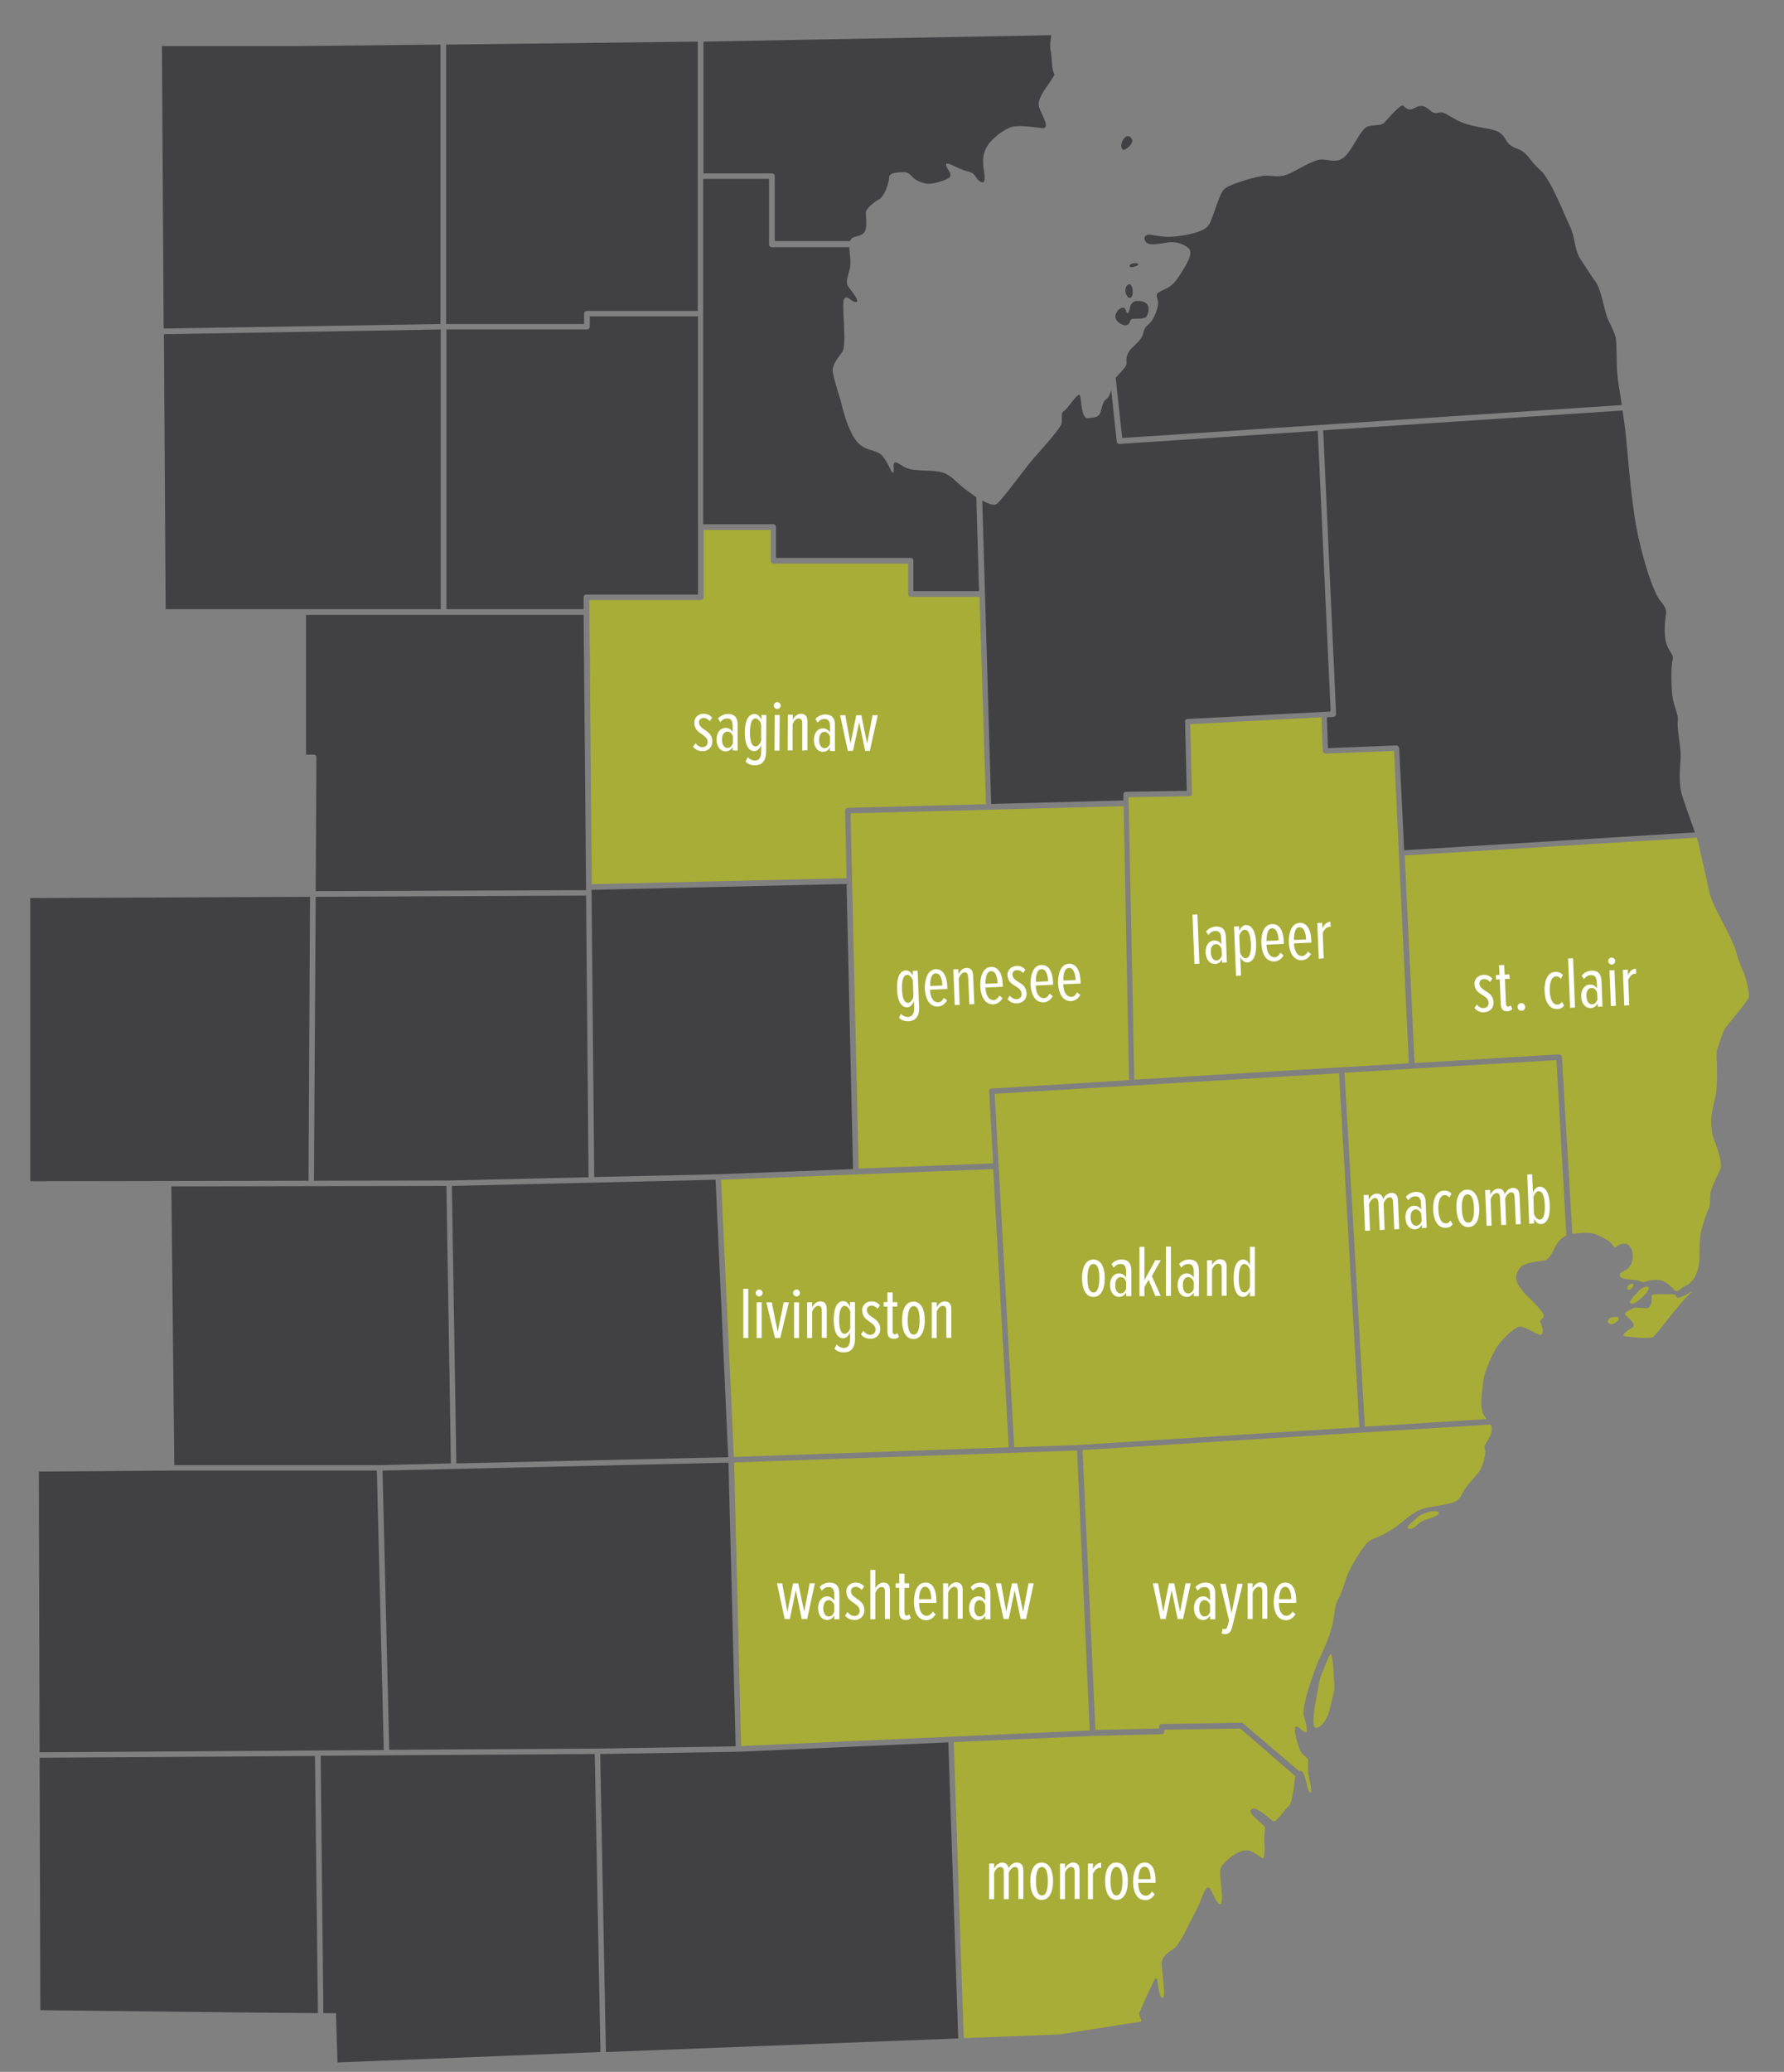
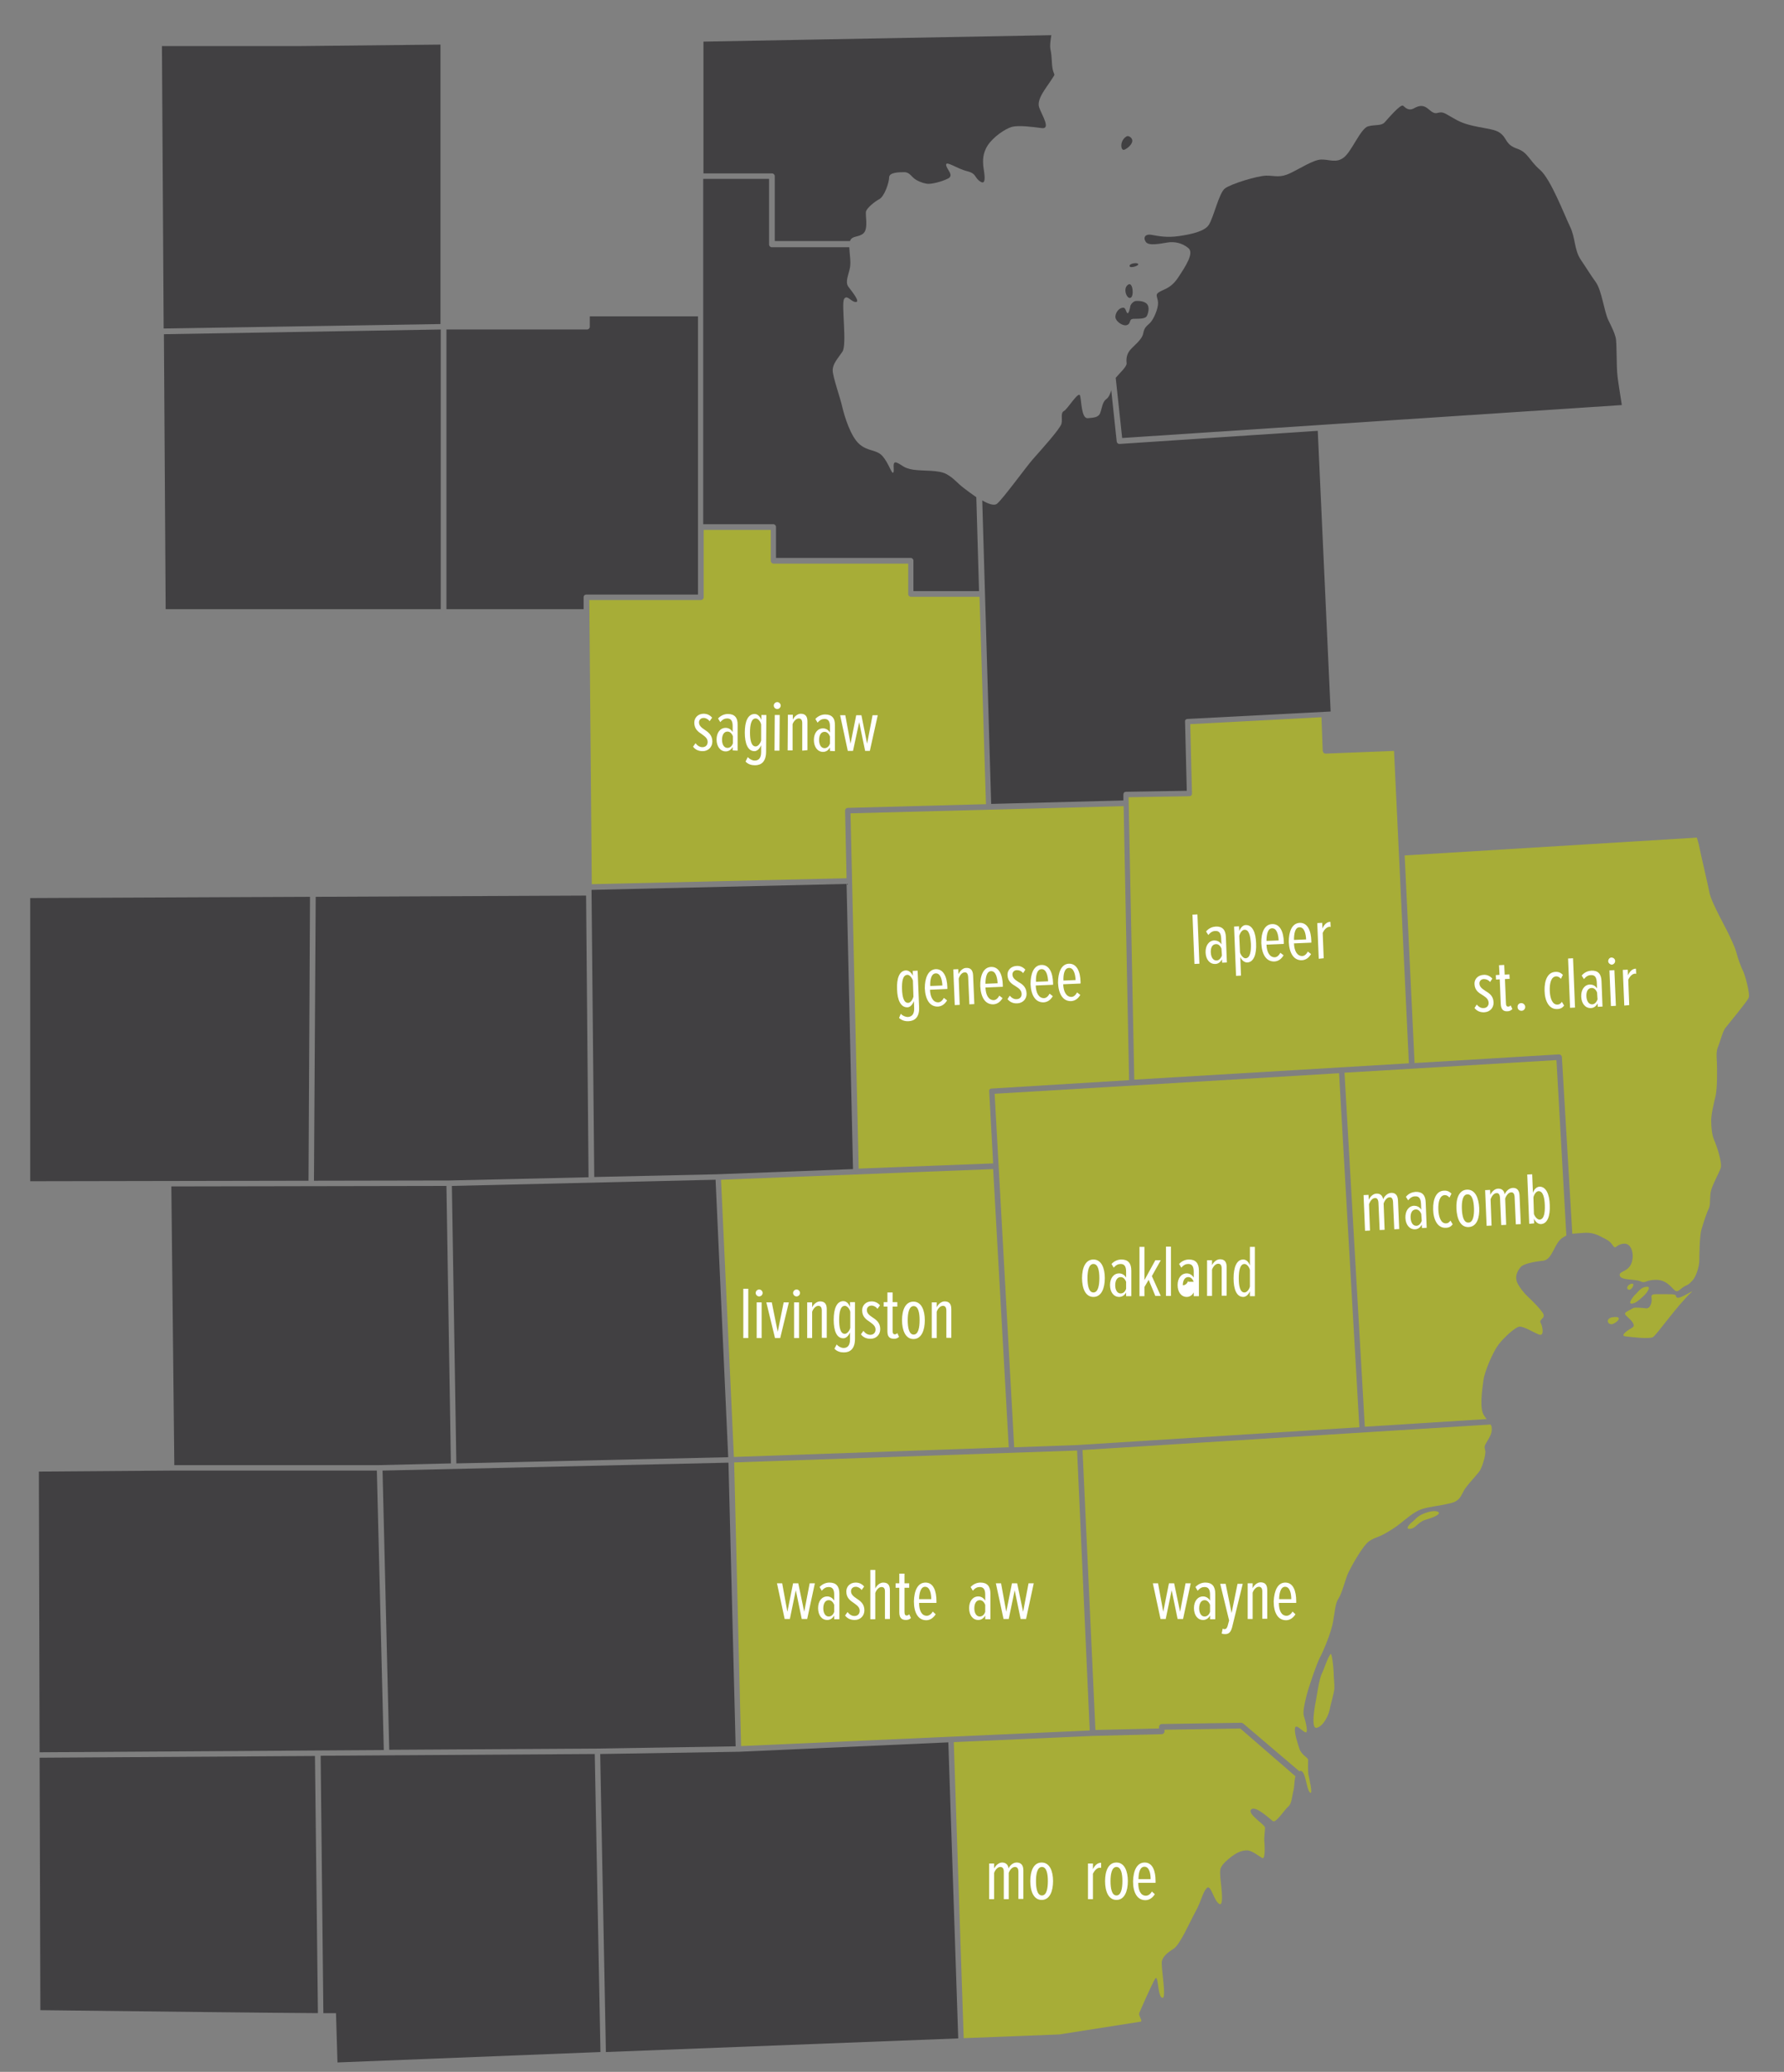
<svg xmlns="http://www.w3.org/2000/svg" version="1.0" id="Layer_1" x="0px" y="0px" viewBox="0 0 720.5 836.3" style="enable-background:new 0 0 720.5 836.3;" xml:space="preserve">
  <rect x="0" y="0" width="720.5" height="836.3" fill="#808080" stroke="none" />
  <style type="text/css">
	.st0{fill:#A7AD37;}
	.st1{fill:#414042;}
	.st2{enable-background:new    ;}
	.st3{fill:#FFFFFF;}
</style>
  <path class="st0" d="M400.4,439.4L456,436l-2.2-110.6l-110.3,2.9l3.3,143.4l54.3-2.1l-1.6-29.1C399.4,439.9,399.8,439.4,400.4,439.4  z" />
  <polygon class="st1" points="294.1,588.2 289,476.2 182.5,478.7 184.3,590.7 " />
  <polygon class="st0" points="407.4,584.2 401.1,471.9 291.2,476.2 296.4,588.1 " />
  <polygon class="st1" points="236.7,361.5 127.5,362 126.8,476.6 181.4,476.5 237.7,475.2 " />
  <polygon class="st1" points="153,591.4 182.1,590.7 180.3,478.7 69.2,478.9 70.4,591.4 " />
  <polygon class="st1" points="125.2,362 12.2,362.5 12.2,476.8 124.6,476.6 " />
  <polygon class="st1" points="241.5,705.8 297.1,704.9 294.2,590.4 154.5,593.6 157.2,706.3 " />
  <polygon class="st1" points="152.2,593.6 69.3,593.6 15.7,594 16,707.3 155,706.4 " />
  <path class="st1" d="M127.2,708.8L16,709.5l0.3,101.9c50.5,0.6,95,1.1,112.1,1.2L127.2,708.8z" />
  <path class="st1" d="M387,822.8l-4-119.5l-84.6,3.8v0c0,0-0.1,0-0.2,0l-55.8,0.9l2.3,120.3L387,822.8z" />
  <g>
    <path class="st1" d="M459.7,106.7c0-0.8-2.9-0.5-3.4,0.3C455.5,108.6,459.7,107.5,459.7,106.7z" />
    <path class="st1" d="M455.8,114.8c-2.6,1.4-0.7,6.1,0.8,5.4C458.1,119.6,457.5,113.9,455.8,114.8z" />
    <path class="st1" d="M450.7,128.8c0.7,1.5,3.3,3.1,4.7,2.3c1.4-0.7,0.5-2.3,2.3-2.4s4.8,0.2,5.5-1.2c0.7-1.5,1.3-4.2-0.6-5.3   c-1.2-0.7-2.8-0.8-3.9-0.7c-1,0.1-2.1,1.4-2.2,2.1c-0.1,0.7-0.7,3.5-1.3,2.7s-0.6-2.2-1.7-2.1C451.3,124.4,449.9,127.4,450.7,128.8   z" />
    <path class="st1" d="M494.8,76c-2.5,1.7-4.7,12.1-6.7,14.9c-1.7,2.5-7.1,3.7-12,4.4c-4.9,0.7-8.2,0-11-0.5s-3.5,1.3-2.3,2.9   c1.2,1.6,5.5,0.7,8.6,0.2s6,0.2,8.5,2.2c2.5,2-1.1,7.4-4,11.8c-2.9,4.4-5.5,4.7-7.6,5.9c-2.1,1.2-0.7,2-0.6,4.4   c0.1,2.4-1.8,6.7-3.2,8.1c-1.4,1.4-2.3,1.7-2.8,4.3c-0.5,2.6-3.9,5-5.3,6.7c-1.4,1.7-1.6,3.6-1.4,5.3c0.2,1.3-2.8,4-4.4,5.9   l2.6,24.3L655,163.5c-0.7-4.6-1.4-8.8-1.7-11.3c-0.6-4.6-0.2-13.8-0.8-16s-1.2-3.4-3-7.1c-1.7-3.7-2.6-11.8-5-15.2   c-2.4-3.3-3.3-5-6.1-9.1c-2.7-4.1-2.1-8.8-4.3-13.3c-2.2-4.5-7.8-19.3-12.2-23c-4.3-3.7-4.8-7-9.2-8.5s-4.1-3.8-6.1-5.7   c-2-1.9-4.1-2-9.7-3.1s-7.6-2.1-10.8-4c-3.2-1.9-3.6-2.1-5.6-1.6c-2,0.5-3.2-1.6-4.8-2.4c-1.6-0.8-3-0.4-4.8,0.6   c-1.9,1-3.2-0.2-4.2-1.1s-6.1,5.2-7.5,6.7c-1.4,1.5-3.7,0.8-6.7,1.6c-3,0.9-6.6,10.1-9.7,12.5c-3.1,2.5-6,0.8-9.2,0.9   c-3.2,0.1-8.3,3.5-12.5,5.5c-4.2,2-6,1-9.7,1C507.6,71,497.3,74.2,494.8,76z" />
  </g>
  <path class="st0" d="M563,303.1l-27.6,1.1c-0.3,0-0.6-0.1-0.8-0.3c-0.2-0.2-0.3-0.5-0.4-0.8l-0.5-13.6l-53,2.8l0.7,28  c0,0.3-0.1,0.6-0.3,0.8c-0.2,0.2-0.5,0.3-0.8,0.3l-24.5,0.4l2.3,114l110.9-6.6L563,303.1z" />
  <polygon class="st0" points="435,585.5 435,585.5 296.5,590.3 299.3,704.8 440.1,698.5 " />
  <polygon class="st0" points="540.8,433.2 401.7,441.5 409.6,584.2 434.9,583.3 549,576.1 " />
-   <path class="st1" d="M656.5,174.6c-0.3-2.8-0.8-5.9-1.2-8.9l-120.9,8l5.2,114.5c0,0.6-0.4,1.1-1.1,1.2l-2.6,0.1l0.4,12.5l27.6-1.1  c0.6,0,1.1,0.5,1.2,1.1l2,41.2l117.4-7.2c-1.8-5.4-4.7-12.9-5.5-16.3c-1.1-4.7-0.4-10.4-0.2-14.2c0.1-3.7-1.7-12.4-1.2-14.5  s-1.7-6-2.2-10.2c-0.5-4.2-0.5-10.8-0.1-13.3c0.4-2.5,0.8-2.1-1.4-5.6c-2.1-3.5-1.7-9.9-1.1-13.5c0.6-3.6-1.7-4.5-3.5-7.8  c-1.7-3.4-4.6-10.4-7.6-23.7C658.7,203.4,657.4,182.2,656.5,174.6z" />
  <path class="st1" d="M479.6,290.2l57.8-3l-5.2-113.3l-80,5.3c0,0,0,0-0.1,0c-0.6,0-1-0.4-1.1-1l-2.2-20.7c-0.4,1.4-1,2.9-1.9,3.5  c-1.7,1.2-1.8,3.6-2.5,5.5c-0.6,2-2.6,2.1-5.1,2.3c-2.6,0.2-2.5-7.1-3.1-9.1c-0.6-2-5,5.4-6.5,6.2s-0.5,3.1-1,5.1  c-0.5,2.1-8.6,11-11.5,14.3s-12,15.9-14.5,18c-1.2,1-3.5,0.1-6-1.3l3.6,122.5l53.4-1.4l0-2.4c0-0.3,0.1-0.6,0.3-0.8  c0.2-0.2,0.5-0.3,0.8-0.3l24.5-0.4l-0.7-28C478.5,290.7,479,290.2,479.6,290.2z" />
  <path class="st1" d="M120.7,18.6H65.4l0.7,114l111.8-1.8V18L120.7,18.6L120.7,18.6C120.7,18.6,120.7,18.6,120.7,18.6z" />
  <polygon class="st1" points="178,245.9 178,133 66.2,134.9 66.9,245.9 " />
  <path class="st1" d="M382.3,191.4c-3.2-1.8-9.3-1.2-13.4-1.8c-4-0.6-4.3-1.8-6.6-2.8c-2.3-1-0.9,2.9-1.5,3.9c-0.6,1-1.8-3.6-4.3-6.5  c-2.5-2.9-5.8-1.8-9.4-4.9s-6.1-11.5-6.9-14.9c-0.7-3.4-3.9-12.3-3.9-14.9c0-2.7,2-4.7,3.9-7.5c2-2.8-0.5-19.4,0.7-21.3  c1.2-2,2.9,1.3,4.8,1.2c1.8-0.1-1.7-4.3-3.1-6.2c-1.4-2,0.2-4.9,0.7-7.8c0.4-2.4-0.2-5.4-0.3-8.1h-31.3c-0.6,0-1.1-0.5-1.1-1.1V72.2  h-26.6v139.4h28.3c0.6,0,1.1,0.5,1.1,1.1v12.5h54.4c0.6,0,1.1,0.5,1.1,1.1v12.3h26.5l-1.1-37.9c-1.9-1.3-3.6-2.6-4.8-3.5  C386.3,194.8,385.5,193.2,382.3,191.4z" />
  <path class="st1" d="M281.9,240V127.7h-43.7v4.2c0,0.6-0.5,1.1-1.1,1.1h-56.8v112.9h55.4l0-4.8c0-0.3,0.1-0.6,0.3-0.8  s0.5-0.3,0.8-0.3L281.9,240L281.9,240z" />
-   <path class="st1" d="M180.2,130.8h55.7v-4.2c0-0.6,0.5-1.1,1.1-1.1h44.8V16.8L180.2,18L180.2,130.8L180.2,130.8z" />
  <g>
    <path class="st1" d="M454.9,55.1c-2.9,1.8-2.3,6.1-0.7,5.3s3-2.2,3.1-3.5C457.4,55.7,455.8,54.5,454.9,55.1z" />
    <path class="st1" d="M284.1,16.8V70h27.7c0.6,0,1.1,0.5,1.1,1.1v26.2h30.4c0.7-2.3,3.7-1.4,5.5-3.2c2-2,0.5-7.6,1-8.9   c0.5-1.3,3.1-3.6,5.3-4.8c2.2-1.2,4-6.9,4-8.8c0-2,3.8-2.1,6.1-2.1c2.3,0,2.9,2,4.8,3.1s3.8,1.6,5.1,1.6s4.9-0.7,7.7-2.1   c2.8-1.3-0.7-3.9-0.7-5.6s4.4,1.6,8.5,2.6c4,1,2.8,2.7,5.5,4.3c2.7,1.6,1.1-5,1-6.6c-0.1-1.6-0.4-4.7,1.8-8.1s7-6.7,9.8-7.5   c2.8-0.7,8.2,0,12,0.5c3.8,0.5,0.2-5-1-8.3s2.9-8,4.8-11s1.4-1.5,0.7-4.2c-0.6-2.7-0.2-4.9-1-8.5c-0.2-1.1,0-3.1,0.4-5.5   L284.1,16.8z" />
  </g>
  <path class="st0" d="M395.6,240.9h-27.7c-0.6,0-1.1-0.5-1.1-1.1v-12.3h-54.4c-0.6,0-1.1-0.5-1.1-1.1v-12.5h-27.1v27.2  c0,0.6-0.5,1.1-1.1,1.1h-45.1l1,114.7l102.9-2.4l-0.6-27.3c0-0.6,0.5-1.1,1.1-1.1l55.8-1.5L395.6,240.9z" />
-   <path class="st1" d="M236.7,359.3l-1-111.1l-112.1,0v56.4h3.1c0.3,0,0.6,0.1,0.8,0.3s0.3,0.5,0.3,0.8l-0.3,54L236.7,359.3z" />
  <polygon class="st1" points="240,475.1 289.5,474 344.5,471.9 341.9,356.8 238.9,359.2 " />
  <path class="st1" d="M240.2,708l-110.7,0.7l1.1,103.9c3.3,0,5.1,0,5.1,0l0.6,19.9l106.2-4.2L240.2,708z" />
  <path class="st0" d="M628.6,427.9l-85.6,5.1l8.2,142.9l49.2-3.1c-0.4-0.5-0.8-1-1.2-1.7c-1.7-2.8-0.6-10.1-0.1-13.9s4-11.8,6.2-14.6  c2.2-2.8,6.5-6.8,8.3-7.1c1.8-0.2,5.8,2.4,8,3.2s1.4-3.4,0.6-4.8s2.3-1.8,0.9-3.9c-1.4-2.1-3.8-4.4-4.8-5.4s-3.1-2.7-5.1-6  c-2-3.4,0-6,1-7.2c1-1.2,5-2.1,9-2.5c4-0.5,4.4-7.4,8.2-9.5c0.5-0.3,0.9-0.5,1.2-0.7L628.6,427.9z" />
  <path class="st0" d="M500.9,697.7l-30.6,0.5v0.7c0,0.6-0.5,1.1-1.1,1.1l-27.9,0.7l0,0l-56.1,2.5l4,119.5l38.6-1.5l33.1-5.2  c0.3-1-1.1-2.3-0.8-3.4c0.5-1.3,4.8-11,6.3-13.7c1.6-2.7,0.9,6.9,3,7.5c2,0.7-0.8-13.2-0.1-15c0.6-1.8,2-3.1,4.7-4.8  c2.7-1.8,6.5-10.8,9-15.3c2.4-4.5,2.6-7.2,4.3-9.1c1.7-2,2.8,4.9,5.1,6.3c2.3,1.4,0.4-9.6,0.4-11.5c0-1.9-0.6-3.3,3.1-6.4  c3.7-3.2,5.9-3.7,7.8-3.7s4.8,2.4,6.1,3.1c1.4,0.7,0.9-6.1,0.8-7.1s0.3-4,0.3-5.2s-7.3-5.5-5.6-7.3s7.5,3.8,8.8,4.7  c1.3,0.8,4.8-4.8,6.2-5.9s1.5-4.2,2.1-6.5c0.4-1.6,0.3-4,0.8-5.7L500.9,697.7z" />
  <g>
    <path class="st0" d="M602,575l-164.8,10.3l5.2,113l25.7-0.6v-0.7c0-0.6,0.5-1.1,1.1-1.1l32.1-0.5c0.2,0,0.5,0.1,0.8,0.3l22.7,19.3   c0,0,0.1,0,0.1-0.1c2.4-1,2.6,7.2,4.1,8.6c1.5,1.4-0.4-6.2-0.6-7.3s-0.1-4.8-0.1-5.8s-2.7-2-3.5-4.5c-0.8-2.4-2.1-6.4-1.8-8.3   s2.5,0.8,4.1,1.6c1.6,0.8,0-5-0.5-6.5s0.2-4.9,1.1-8.4s4.1-12.9,5.4-15.3c1.3-2.4,4.6-10.2,5.3-14.5c0.8-4.4,0.8-7.2,2.2-9.3   s2.9-8.2,3.9-10.3c1-2.1,5.8-11.1,8.6-12.9c2.8-1.8,3-1.1,6.8-3.3s4.6-3,5.8-3.9s5.1-4.4,8.1-5.5s7.6-1.5,9.6-2   c2-0.5,4.1-0.6,5.7-2.2c1.2-1.2,1.7-3,2.8-4.5c2.1-2.8,5.1-5.8,5.9-7.2s2.5-6.4,2-8.1c-0.6-1.7,0.1-2.2,1.4-4.5s1.4-3.4,1.2-5.1   C602.2,575.6,602.2,575.3,602,575z" />
    <path class="st0" d="M574.9,611c-2.7,1.1-3.3,2.4-4.5,3.3c-1.2,0.9-2.6,2.6-1.5,2.8c2.6,0.4,3.6-2.7,6.7-3.6s6.3-2.2,5.4-3.1   C580.1,609.6,577.6,609.9,574.9,611z" />
    <path class="st0" d="M537.3,667.7c-1.5,2.3-2.3,5.5-3.4,7.7c-1.1,2.2-1.9,8.1-2.3,10.2c-0.4,2.1-2.5,12.7,0.3,11.8   c2.8-0.8,4.8-5.5,5.1-7.3c0.3-1.8,1.8-6.7,1.9-8.5c0.1-1.8-0.3-4.7-0.3-6.9C538.5,672.5,537.9,666.9,537.3,667.7z" />
  </g>
  <g>
    <path class="st0" d="M651.3,531.7c-2.9,0.4-2.2,3-0.3,2.8C652.8,534.2,656.1,531,651.3,531.7z" />
    <path class="st0" d="M703.9,391.8c-0.6-1.1-2-4.8-2.6-7.2c-0.7-2.6-2-5-2.6-6.4c-1.2-2.9-7.6-13.9-8.3-17.9   c-0.8-4-3.5-15.3-4.3-19.4c-0.2-0.7-0.4-1.6-0.8-2.8l-118,7.2l4,83.8l58.3-3.5c0.3,0,0.6,0.1,0.8,0.3c0.2,0.2,0.4,0.5,0.4,0.8   L635,498c0.8-0.1,1.7-0.1,3.8-0.3c4.5-0.5,6.6,0.9,8.8,2s2.8,1.6,3.9,3.2s1.2-0.7,4.4-0.9c3.2-0.2,4.3,4.8,2.9,8.1   c-1.4,3.4-5.3,3-4.6,4.9s6.2,1.2,8.3,2.2c2.1,1,2-0.5,6-0.6c4-0.1,5.9,2.3,7.6,4s2.3-0.7,5.1-1.8c1.1-0.5,1.7-1.3,2.4-2   c1.2-1.2,2.8-5.5,2.7-8.4c0-0.7,0.1-9.5,0.8-11.9s2.1-6.9,3-8.6c0.9-1.7,0.2-4.8,1-7.6c0.9-2.9,3-6.5,3.8-8.7s-1.7-9.4-2.6-11.4   c-0.9-2-1.2-5.1-1.2-7.9s1.1-7,1.8-10.1c0.7-3.1,0.6-11.1,0.5-13.3c-0.1-2.2-0.4-4.4,0.5-6.5c0.9-2.1,1.8-6.2,3.1-7.7   c1.3-1.6,8.7-10.6,9.2-11.9C707,401.5,704.6,392.9,703.9,391.8z" />
    <path class="st0" d="M658.9,526.2c1.6,0,3-1.4,4.6-2.8s3.4-4,1.8-4c-2.4,0-3.5,1.8-4.5,2.8C659.8,523,657.3,526.2,658.9,526.2z" />
    <path class="st0" d="M658.8,518.2c-1.9,0.5-2.1,2.4-0.8,2.4C659.2,520.6,660.6,517.7,658.8,518.2z" />
    <path class="st0" d="M677.4,523.8c-1.3-0.5,1-1.5-4-1.4c-5.1,0.1-6.7-0.5-6.4,1.4c0.3,1.8-0.5,4.5-2.2,4.3s-4.6-0.5-5.2-0.1   c-3.1,1.8-4.3,1.8-2.4,3.5c1.8,1.6,3.6,3.5,2,4.4c-1.6,0.9-5.1,3.2-2.8,3.5s9.7,1.2,11.2,0.3s9.8-12.8,15.6-18.2   C684.7,520.2,678.7,524.3,677.4,523.8z" />
  </g>
  <g class="st2">
    <path class="st3" d="M411.3,766.6v-11.1c0-1.3-0.5-1.9-1.4-1.9c-1.1,0-2.1,1.2-2.5,2.4v10.6h-2v-11.1c0-1.3-0.5-1.9-1.4-1.9   c-1.1,0-2.1,1.2-2.5,2.4v10.6h-2v-14.4h2v2c0.6-1.2,1.9-2.4,3.2-2.4c1.5,0,2.5,0.9,2.6,2.4c0.6-1.3,1.9-2.4,3.3-2.4   c1.6,0,2.7,0.9,2.7,3.1v11.6H411.3z" />
    <path class="st3" d="M416.1,759.3c0-4,1.3-7.5,4.6-7.5c3.3,0,4.6,3.6,4.6,7.5c0,4-1.3,7.6-4.6,7.6   C417.4,766.9,416.1,763.3,416.1,759.3z M423.2,759.3c0-2.9-0.5-5.7-2.4-5.7c-1.9,0-2.4,2.9-2.4,5.7c0,2.9,0.5,5.8,2.4,5.8   C422.7,765.1,423.2,762.2,423.2,759.3z" />
-     <path class="st3" d="M434,766.6v-11.1c0-1.3-0.5-1.9-1.4-1.9c-1.1,0-2.1,1.2-2.5,2.4v10.6h-2v-14.4h2v2c0.6-1.3,1.9-2.4,3.2-2.4   c1.9,0,2.7,1.1,2.7,3.1v11.6H434z" />
    <path class="st3" d="M439.4,766.6v-14.4h2v2.3c0.7-1.5,1.8-2.6,3.3-2.6v2.1c-0.2-0.1-0.4-0.1-0.5-0.1c-1.2,0-2.2,1.2-2.8,2.4v10.3   H439.4z" />
    <path class="st3" d="M446.3,759.3c0-4,1.3-7.5,4.6-7.5c3.3,0,4.6,3.6,4.6,7.5c0,4-1.3,7.6-4.6,7.6   C447.6,766.9,446.3,763.3,446.3,759.3z M453.3,759.3c0-2.9-0.5-5.7-2.4-5.7c-1.9,0-2.4,2.9-2.4,5.7c0,2.9,0.5,5.8,2.4,5.8   C452.8,765.1,453.3,762.2,453.3,759.3z" />
    <path class="st3" d="M462.3,751.8c3.2,0,4.4,3.4,4.4,7.5v0.7h-7c0,3.1,1,5.2,3.1,5.2c0.9,0,1.8-0.6,2.4-1.7l1.2,1.1   c-0.9,1.4-2.2,2.4-3.8,2.4c-3.4,0-5-3.2-5-7.6C457.7,755.2,459.1,751.8,462.3,751.8z M459.8,758.5h4.9c0-2.2-0.5-5-2.5-5   S459.8,756.5,459.8,758.5z" />
  </g>
  <g class="st2">
    <path class="st3" d="M475.6,653.5l-2.4-11.6l-2.4,11.6h-2.1l-3.1-14.4h2.1l2.1,11.5l2.3-11.5h2.1l2.4,11.5l2.2-11.5h2.1l-3.1,14.4   H475.6z" />
    <path class="st3" d="M488.7,653.5v-1.4c-0.7,1.3-1.8,1.8-2.8,1.8c-2.2,0-3.7-1.9-3.7-4.8c0-2.8,1.5-4.7,3.7-4.7   c1,0,2.1,0.5,2.8,1.7v-2.4c0-2-0.6-3.1-2.2-3.1c-1,0-1.9,0.4-2.8,1.5l-0.9-1.5c1.2-1.3,2.7-1.8,4-1.8c2.7,0,4,1.5,4,4.5v10.3H488.7   z M488.7,647.8c-0.5-1.3-1.3-1.9-2.2-1.9c-1.5,0-2.2,1.5-2.2,3.3c0,1.7,0.7,3.3,2.2,3.3c0.9,0,1.8-0.6,2.2-1.9V647.8z" />
    <path class="st3" d="M493.8,657.4c0.2,0.1,0.5,0.2,0.7,0.2c0.7,0,1-0.4,1.3-1.3l0.6-2.2l-3.6-14.8h2.2l2.4,11.8l2.4-11.8h2.1   l-4.3,17.6c-0.6,2.1-1.4,2.7-2.9,2.7c-0.4,0-1-0.1-1.3-0.2L493.8,657.4z" />
    <path class="st3" d="M509.8,653.5v-11.1c0-1.3-0.5-1.9-1.4-1.9c-1.1,0-2.1,1.2-2.5,2.4v10.6h-2v-14.4h2v2c0.6-1.3,1.9-2.4,3.2-2.4   c1.9,0,2.7,1.1,2.7,3.1v11.6H509.8z" />
    <path class="st3" d="M519.1,638.8c3.2,0,4.4,3.4,4.4,7.5v0.7h-7c0,3.1,1,5.2,3.1,5.2c0.9,0,1.8-0.6,2.4-1.7l1.2,1.1   c-0.9,1.4-2.2,2.4-3.8,2.4c-3.4,0-5-3.2-5-7.6C514.6,642.1,516,638.8,519.1,638.8z M516.6,645.5h4.9c0-2.2-0.5-5-2.5-5   C517.1,640.5,516.6,643.5,516.6,645.5z" />
  </g>
  <g class="st2">
    <path class="st3" d="M437,515.9c0-4,1.3-7.5,4.6-7.5c3.3,0,4.6,3.6,4.6,7.5c0,4-1.3,7.6-4.6,7.6C438.3,523.5,437,519.9,437,515.9z    M444,515.9c0-2.9-0.5-5.7-2.4-5.7c-1.9,0-2.4,2.9-2.4,5.7c0,2.9,0.5,5.8,2.4,5.8C443.5,521.7,444,518.8,444,515.9z" />
    <path class="st3" d="M454.8,523.1v-1.4c-0.7,1.3-1.8,1.8-2.8,1.8c-2.2,0-3.7-1.9-3.7-4.8c0-2.8,1.5-4.7,3.7-4.7   c1,0,2.1,0.5,2.8,1.7v-2.4c0-2-0.6-3.1-2.2-3.1c-1,0-1.9,0.4-2.8,1.5l-0.9-1.5c1.2-1.3,2.7-1.8,4-1.8c2.7,0,4,1.5,4,4.5v10.3H454.8   z M454.8,517.4c-0.5-1.3-1.3-1.9-2.2-1.9c-1.5,0-2.2,1.5-2.2,3.3c0,1.7,0.7,3.3,2.2,3.3c0.9,0,1.8-0.6,2.2-1.9V517.4z" />
    <path class="st3" d="M466.6,523.1l-2.7-6.5l-1.7,2.9v3.7h-2v-19.9h2v13.4l4.4-8h2.2l-3.6,6.4l3.6,8H466.6z" />
    <path class="st3" d="M470.9,523.1v-19.9h2v19.9H470.9z" />
-     <path class="st3" d="M482.1,523.1v-1.4c-0.7,1.3-1.8,1.8-2.8,1.8c-2.2,0-3.7-1.9-3.7-4.8c0-2.8,1.5-4.7,3.7-4.7   c1,0,2.1,0.5,2.8,1.7v-2.4c0-2-0.6-3.1-2.2-3.1c-1,0-1.9,0.4-2.8,1.5l-0.9-1.5c1.2-1.3,2.7-1.8,4-1.8c2.7,0,4,1.5,4,4.5v10.3H482.1   z M482.1,517.4c-0.5-1.3-1.3-1.9-2.2-1.9c-1.5,0-2.2,1.5-2.2,3.3c0,1.7,0.7,3.3,2.2,3.3c0.9,0,1.8-0.6,2.2-1.9V517.4z" />
+     <path class="st3" d="M482.1,523.1v-1.4c-0.7,1.3-1.8,1.8-2.8,1.8c-2.2,0-3.7-1.9-3.7-4.8c0-2.8,1.5-4.7,3.7-4.7   c1,0,2.1,0.5,2.8,1.7v-2.4c0-2-0.6-3.1-2.2-3.1c-1,0-1.9,0.4-2.8,1.5l-0.9-1.5c1.2-1.3,2.7-1.8,4-1.8c2.7,0,4,1.5,4,4.5v10.3H482.1   z M482.1,517.4c-0.5-1.3-1.3-1.9-2.2-1.9c-1.5,0-2.2,1.5-2.2,3.3c0.9,0,1.8-0.6,2.2-1.9V517.4z" />
    <path class="st3" d="M493.4,523.1v-11.1c0-1.3-0.5-1.9-1.4-1.9c-1.1,0-2.1,1.2-2.5,2.4v10.6h-2v-14.4h2v2c0.6-1.3,1.9-2.4,3.2-2.4   c1.9,0,2.7,1.1,2.7,3.1v11.6H493.4z" />
    <path class="st3" d="M504.8,523.1v-1.9c-0.6,1.5-1.7,2.3-2.7,2.3c-2.7,0-3.9-3.1-3.9-7.5c0-4.4,1.2-7.6,3.9-7.6   c1,0,2.1,0.7,2.7,2.4v-7.5h2v19.9H504.8z M504.8,512.6c-0.3-1.3-1.3-2.4-2.2-2.4c-1.8,0-2.3,2.7-2.3,5.8s0.5,5.7,2.3,5.7   c0.9,0,1.9-1.1,2.2-2.4V512.6z" />
  </g>
  <g class="st2">
    <path class="st3" d="M300.2,540.1v-19.9h2v19.9H300.2z" />
    <path class="st3" d="M305.2,521.9c0-0.8,0.7-1.4,1.4-1.4c0.8,0,1.4,0.7,1.4,1.4c0,0.8-0.7,1.4-1.4,1.4   C305.8,523.3,305.2,522.6,305.2,521.9z M305.6,540.1v-14.4h2v14.4H305.6z" />
    <path class="st3" d="M313,540.1l-3.5-14.4h2.2l2.4,11.9l2.4-11.9h2.1l-3.5,14.4H313z" />
    <path class="st3" d="M320.3,521.9c0-0.8,0.7-1.4,1.4-1.4c0.8,0,1.4,0.7,1.4,1.4c0,0.8-0.7,1.4-1.4,1.4   C320.9,523.3,320.3,522.6,320.3,521.9z M320.7,540.1v-14.4h2v14.4H320.7z" />
    <path class="st3" d="M331.9,540.1V529c0-1.3-0.5-1.9-1.4-1.9c-1.1,0-2.1,1.2-2.5,2.4v10.6h-2v-14.4h2v2c0.6-1.3,1.9-2.4,3.2-2.4   c1.9,0,2.7,1.1,2.7,3.1v11.6H331.9z" />
    <path class="st3" d="M337.9,542.7c0.7,0.8,1.8,1.4,2.8,1.4c1.6,0,2.6-1,2.6-3.5v-2.8c-0.6,1.5-1.7,2.4-2.7,2.4   c-2.7,0-3.9-3-3.9-7.5c0-4.4,1.2-7.5,3.9-7.5c1,0,2.1,0.7,2.7,2.4v-2h2v14.8c0,4.1-2,5.5-4.5,5.5c-1.4,0-2.8-0.4-3.8-1.5   L337.9,542.7z M343.4,529.5c-0.3-1.3-1.3-2.4-2.2-2.4c-1.8,0-2.3,2.6-2.3,5.7c0,3,0.5,5.6,2.3,5.6c0.9,0,1.9-1.2,2.2-2.4V529.5z" />
    <path class="st3" d="M348.7,537.2c0.7,0.9,1.6,1.6,2.8,1.6c1.2,0,2.1-0.8,2.1-2.1c0-1.5-1.1-2.2-2.3-3.1c-1.5-1-3.1-2.1-3.1-4.7   c0-2,1.5-3.6,3.8-3.6c1.4,0,2.6,0.6,3.4,1.6l-1,1.4c-0.6-0.8-1.5-1.3-2.4-1.3c-1.2,0-1.9,0.8-1.9,1.8c0,1.3,1,2.1,2.2,2.9   c1.5,1,3.2,2.1,3.2,4.8c0,2.3-1.7,3.9-3.9,3.9c-1.7,0-3-0.6-3.9-1.8L348.7,537.2z" />
    <path class="st3" d="M358.4,537.3v-9.9h-1.5v-1.8h1.5v-3.9h2.1v3.9h1.9v1.8h-1.9v9.6c0,1.1,0.2,1.6,0.9,1.6c0.4,0,0.7-0.2,1-0.5   l0.7,1.5c-0.5,0.5-1.1,0.8-2,0.8C359.1,540.4,358.4,539.4,358.4,537.3z" />
    <path class="st3" d="M364.3,532.9c0-4,1.3-7.5,4.6-7.5s4.6,3.6,4.6,7.5c0,4-1.3,7.6-4.6,7.6S364.3,536.8,364.3,532.9z M371.4,532.9   c0-2.9-0.5-5.7-2.4-5.7s-2.4,2.9-2.4,5.7c0,2.9,0.5,5.8,2.4,5.8S371.4,535.8,371.4,532.9z" />
    <path class="st3" d="M382.2,540.1V529c0-1.3-0.5-1.9-1.4-1.9c-1.1,0-2.1,1.2-2.5,2.4v10.6h-2v-14.4h2v2c0.6-1.3,1.9-2.4,3.2-2.4   c1.9,0,2.7,1.1,2.7,3.1v11.6H382.2z" />
  </g>
  <g class="st2">
    <path class="st3" d="M563.1,496.2l-0.5-11.1c-0.1-1.3-0.6-1.9-1.4-1.8c-1.1,0-2,1.3-2.4,2.5l0.4,10.6l-2,0.1l-0.5-11.1   c-0.1-1.3-0.6-1.9-1.4-1.8c-1.1,0-2,1.3-2.4,2.5l0.4,10.6l-2,0.1l-0.6-14.4l2-0.1l0.1,2c0.5-1.2,1.8-2.5,3.1-2.5   c1.5-0.1,2.5,0.8,2.7,2.3c0.5-1.3,1.8-2.5,3.2-2.6c1.6-0.1,2.7,0.8,2.8,3l0.5,11.6L563.1,496.2z" />
    <path class="st3" d="M574.3,495.7l-0.1-1.4c-0.6,1.3-1.7,1.9-2.7,1.9c-2.2,0.1-3.8-1.8-3.9-4.6c-0.1-2.8,1.3-4.8,3.5-4.9   c1,0,2.2,0.4,2.9,1.6l-0.1-2.4c-0.1-2-0.7-3.1-2.4-3c-1,0-1.9,0.5-2.8,1.6l-0.9-1.4c1.1-1.4,2.6-1.9,3.9-2c2.7-0.1,4,1.3,4.1,4.3   l0.4,10.2L574.3,495.7z M574,490c-0.5-1.3-1.4-1.9-2.3-1.8c-1.5,0.1-2.1,1.6-2,3.4c0.1,1.7,0.8,3.2,2.3,3.2c0.9,0,1.7-0.7,2.2-2   L574,490z" />
    <path class="st3" d="M583.2,480.6c1.4-0.1,2.3,0.5,3,1.2l-0.8,1.6c-0.6-0.7-1.2-1-1.9-1c-2.1,0.1-2.7,2.9-2.6,5.8   c0.1,2.9,1,5.7,3.1,5.6c0.7,0,1.2-0.3,1.8-1.1l0.9,1.5c-0.7,0.9-1.5,1.4-2.9,1.4c-3.1,0.1-4.9-3.1-5-7.4S580.1,480.7,583.2,480.6z" />
    <path class="st3" d="M588.2,487.9c-0.2-4,1-7.6,4.3-7.7c3.3-0.1,4.7,3.4,4.9,7.3c0.2,4-0.9,7.6-4.2,7.8   C589.8,495.5,588.4,491.9,588.2,487.9z M595.3,487.7c-0.1-2.9-0.7-5.7-2.7-5.6c-1.9,0.1-2.3,3-2.2,5.8c0.1,2.9,0.7,5.7,2.7,5.6   C595,493.4,595.4,490.5,595.3,487.7z" />
    <path class="st3" d="M612.2,494.2l-0.5-11.1c-0.1-1.3-0.6-1.9-1.4-1.8c-1.1,0-2,1.3-2.4,2.5l0.4,10.6l-2,0.1l-0.5-11.1   c-0.1-1.3-0.6-1.9-1.4-1.8c-1.1,0-2,1.3-2.4,2.5l0.4,10.6l-2,0.1l-0.6-14.4l2-0.1l0.1,2c0.5-1.2,1.8-2.5,3.1-2.5   c1.5-0.1,2.5,0.8,2.7,2.3c0.5-1.3,1.8-2.5,3.2-2.6c1.6-0.1,2.7,0.8,2.8,3l0.5,11.6L612.2,494.2z" />
    <path class="st3" d="M617.6,494l-0.8-19.9l2-0.1l0.3,7.5c0.5-1.6,1.6-2.4,2.6-2.5c2.7-0.1,4.1,3.1,4.2,7.4c0.2,4.4-0.9,7.6-3.6,7.7   c-1,0-2.1-0.7-2.8-2.2l0.1,1.9L617.6,494z M619.5,490c0.4,1.2,1.4,2.3,2.3,2.3c1.8-0.1,2.2-2.8,2.1-5.8c-0.1-3-0.7-5.7-2.5-5.7   c-0.9,0-1.8,1.2-2.1,2.5L619.5,490z" />
  </g>
  <g class="st2">
    <path class="st3" d="M596.4,405.5c0.8,0.9,1.7,1.5,2.8,1.4c1.2,0,2.1-0.9,2-2.2c-0.1-1.5-1.2-2.2-2.4-3c-1.5-0.9-3.2-1.9-3.3-4.5   c-0.1-2,1.4-3.6,3.7-3.7c1.4-0.1,2.6,0.5,3.5,1.5l-0.9,1.4c-0.6-0.8-1.5-1.2-2.5-1.2c-1.2,0-1.9,0.9-1.8,1.9c0.1,1.3,1.1,2,2.3,2.8   c1.6,1,3.3,2,3.4,4.7c0.1,2.3-1.6,3.9-3.7,4c-1.7,0.1-3-0.5-4-1.7L596.4,405.5z" />
    <path class="st3" d="M606.1,405.2l-0.4-9.9l-1.5,0.1l-0.1-1.8l1.5-0.1l-0.2-3.9l2.1-0.1l0.2,3.9l1.9-0.1l0.1,1.8l-1.9,0.1l0.4,9.6   c0,1.1,0.3,1.6,1,1.5c0.4,0,0.7-0.2,0.9-0.5l0.7,1.5c-0.5,0.5-1.1,0.9-2,0.9C607,408.3,606.2,407.3,606.1,405.2z" />
    <path class="st3" d="M614.4,404.9c0.8,0,1.5,0.6,1.6,1.5c0,0.8-0.6,1.6-1.5,1.6c-0.9,0-1.6-0.6-1.6-1.5   C612.8,405.6,613.5,404.9,614.4,404.9z" />
    <path class="st3" d="M628.2,392.3c1.4-0.1,2.3,0.5,3,1.2l-0.8,1.6c-0.6-0.7-1.2-1-1.9-1c-2.1,0.1-2.7,2.9-2.6,5.8   c0.1,2.9,1,5.7,3.1,5.6c0.7,0,1.2-0.3,1.8-1.1l0.9,1.5c-0.7,0.9-1.5,1.4-2.9,1.4c-3.1,0.1-4.9-3.1-5-7.4S625.1,392.4,628.2,392.3z" />
    <path class="st3" d="M634.1,406.8l-0.8-19.9l2-0.1l0.8,19.9L634.1,406.8z" />
    <path class="st3" d="M645.3,406.4l-0.1-1.4c-0.6,1.3-1.7,1.9-2.7,1.9c-2.2,0.1-3.8-1.8-3.9-4.6c-0.1-2.8,1.3-4.8,3.5-4.9   c1,0,2.2,0.4,2.9,1.6l-0.1-2.4c-0.1-2-0.7-3.1-2.4-3c-1,0-1.9,0.5-2.8,1.6l-0.9-1.4c1.1-1.4,2.6-1.9,3.9-2c2.7-0.1,4,1.3,4.1,4.3   l0.4,10.2L645.3,406.4z M645,400.6c-0.5-1.3-1.4-1.9-2.3-1.8c-1.5,0.1-2.1,1.6-2,3.4c0.1,1.7,0.8,3.2,2.3,3.2c0.9,0,1.7-0.7,2.2-2   L645,400.6z" />
    <path class="st3" d="M649.5,388c0-0.8,0.6-1.5,1.3-1.5c0.8,0,1.5,0.6,1.5,1.4c0,0.8-0.6,1.4-1.4,1.5   C650.2,389.3,649.5,388.7,649.5,388z M650.6,406.1l-0.6-14.4l2-0.1l0.6,14.4L650.6,406.1z" />
    <path class="st3" d="M656,405.9l-0.6-14.4l2-0.1l0.1,2.3c0.6-1.5,1.7-2.7,3.2-2.7l0.1,2.1c-0.2-0.1-0.4-0.1-0.5-0.1   c-1.2,0.1-2.2,1.3-2.7,2.5l0.4,10.2L656,405.9z" />
  </g>
  <g class="st2">
    <path class="st3" d="M482.4,389.1l-0.8-19.9l2-0.1l0.8,19.9L482.4,389.1z" />
    <path class="st3" d="M493.6,388.6l-0.1-1.4c-0.6,1.3-1.7,1.9-2.7,1.9c-2.2,0.1-3.8-1.8-3.9-4.6c-0.1-2.8,1.3-4.8,3.5-4.9   c1,0,2.2,0.4,2.9,1.6l-0.1-2.4c-0.1-2-0.7-3.1-2.4-3c-1,0-1.9,0.5-2.8,1.6l-0.9-1.4c1.1-1.4,2.6-1.9,3.9-2c2.7-0.1,4,1.3,4.1,4.3   l0.4,10.2L493.6,388.6z M493.3,382.9c-0.5-1.3-1.4-1.9-2.3-1.8c-1.5,0.1-2.1,1.6-2,3.4c0.1,1.7,0.8,3.2,2.3,3.2   c0.9,0,1.7-0.7,2.2-2L493.3,382.9z" />
    <path class="st3" d="M501.2,393.8l-2,0.1l-0.8-19.9l2-0.1l0.1,1.9c0.6-1.5,1.6-2.4,2.6-2.4c2.7-0.1,4.1,3,4.2,7.4   c0.2,4.3-0.9,7.6-3.6,7.7c-1,0-2.1-0.7-2.8-2.2L501.2,393.8z M502.6,375.3c-0.9,0-1.8,1.2-2.1,2.5l0.3,6.7c0.4,1.2,1.4,2.4,2.3,2.3   c1.8-0.1,2.2-2.8,2.1-5.8C505,377.9,504.5,375.2,502.6,375.3z" />
    <path class="st3" d="M513.8,373c3.2-0.1,4.6,3.2,4.7,7.3l0,0.7l-7,0.3c0.1,3.1,1.3,5.1,3.3,5.1c0.9,0,1.7-0.7,2.3-1.8l1.3,1   c-0.9,1.5-2.1,2.4-3.7,2.5c-3.4,0.1-5.1-3-5.3-7.4C509.3,376.6,510.6,373.1,513.8,373z M511.5,379.8l4.9-0.2   c-0.1-2.2-0.7-5-2.7-4.9C511.8,374.8,511.5,377.8,511.5,379.8z" />
    <path class="st3" d="M524.9,372.5c3.2-0.1,4.6,3.2,4.7,7.3l0,0.7l-7,0.3c0.1,3.1,1.3,5.1,3.3,5.1c0.9,0,1.7-0.7,2.3-1.8l1.3,1   c-0.9,1.5-2.1,2.4-3.7,2.5c-3.4,0.1-5.1-3-5.3-7.4C520.5,376.1,521.7,372.7,524.9,372.5z M522.6,379.4l4.9-0.2   c-0.1-2.2-0.7-5-2.7-4.9C522.9,374.3,522.6,377.3,522.6,379.4z" />
    <path class="st3" d="M532.6,387l-0.6-14.4l2-0.1l0.1,2.3c0.6-1.5,1.7-2.7,3.2-2.7l0.1,2.1c-0.2-0.1-0.4-0.1-0.5-0.1   c-1.2,0.1-2.2,1.3-2.7,2.5l0.4,10.2L532.6,387z" />
  </g>
  <g class="st2">
    <path class="st3" d="M363.8,409.2c0.7,0.8,1.8,1.3,2.9,1.3c1.6-0.1,2.6-1.2,2.5-3.6l-0.1-2.8c-0.6,1.5-1.6,2.5-2.6,2.5   c-2.7,0.1-4.1-2.9-4.2-7.3c-0.2-4.3,0.9-7.5,3.6-7.6c1,0,2.1,0.7,2.8,2.2l-0.1-2l2-0.1l0.6,14.7c0.2,4.1-1.8,5.6-4.2,5.7   c-1.4,0.1-2.8-0.3-3.9-1.3L363.8,409.2z M368.7,395.8c-0.4-1.2-1.4-2.4-2.3-2.3c-1.8,0.1-2.2,2.7-2.1,5.8c0.1,3,0.7,5.6,2.5,5.5   c0.9,0,1.8-1.3,2.1-2.5L368.7,395.8z" />
    <path class="st3" d="M377.9,391.2c3.2-0.1,4.6,3.2,4.7,7.3l0,0.7l-7,0.3c0.1,3.1,1.3,5.1,3.3,5.1c0.9,0,1.7-0.7,2.3-1.8l1.3,1   c-0.9,1.5-2.1,2.4-3.7,2.5c-3.4,0.1-5.1-3-5.3-7.4C373.5,394.8,374.8,391.4,377.9,391.2z M375.7,398l4.9-0.2   c-0.1-2.2-0.7-5-2.7-4.9C375.9,393,375.6,396,375.7,398z" />
    <path class="st3" d="M391.5,405.4l-0.5-11.1c-0.1-1.3-0.6-1.9-1.4-1.8c-1.1,0-2,1.2-2.4,2.5l0.4,10.6l-2,0.1l-0.6-14.4l2-0.1l0.1,2   c0.6-1.3,1.8-2.5,3.1-2.5c1.9-0.1,2.7,1,2.8,3l0.5,11.6L391.5,405.4z" />
    <path class="st3" d="M400.3,390.3c3.2-0.1,4.6,3.2,4.7,7.3l0,0.7l-7,0.3c0.1,3.1,1.3,5.1,3.3,5.1c0.9,0,1.7-0.7,2.3-1.8l1.3,1   c-0.9,1.5-2.1,2.4-3.7,2.5c-3.4,0.1-5.1-3-5.3-7.4C395.8,393.9,397.1,390.4,400.3,390.3z M398,397.1l4.9-0.2   c-0.1-2.2-0.7-5-2.7-4.9C398.3,392.1,398,395.1,398,397.1z" />
    <path class="st3" d="M407.8,401.9c0.8,0.9,1.7,1.5,2.8,1.4c1.2,0,2.1-0.9,2-2.2c-0.1-1.5-1.2-2.2-2.4-3c-1.5-0.9-3.2-1.9-3.3-4.5   c-0.1-2,1.4-3.6,3.7-3.7c1.4-0.1,2.6,0.5,3.5,1.5l-0.9,1.4c-0.6-0.8-1.5-1.2-2.5-1.2c-1.2,0-1.9,0.9-1.8,1.9c0.1,1.3,1.1,2,2.3,2.8   c1.6,0.9,3.3,2,3.4,4.7c0.1,2.3-1.6,3.9-3.7,4c-1.7,0.1-3-0.5-4-1.7L407.8,401.9z" />
    <path class="st3" d="M420.6,389.5c3.2-0.1,4.6,3.2,4.7,7.3l0,0.7l-7,0.3c0.1,3.1,1.3,5.1,3.3,5.1c0.9,0,1.7-0.7,2.3-1.8l1.3,1   c-0.9,1.5-2.1,2.4-3.7,2.5c-3.4,0.1-5.1-3-5.3-7.4C416.2,393,417.5,389.6,420.6,389.5z M418.4,396.3l4.9-0.2   c-0.1-2.2-0.7-5-2.7-4.9C418.6,391.3,418.3,394.3,418.4,396.3z" />
    <path class="st3" d="M431.7,389c3.2-0.1,4.6,3.2,4.7,7.3l0,0.7l-7,0.3c0.1,3.1,1.3,5.1,3.3,5.1c0.9,0,1.7-0.7,2.3-1.8l1.3,1   c-0.9,1.5-2.1,2.4-3.7,2.5c-3.4,0.1-5.1-3-5.3-7.4C427.3,392.6,428.6,389.1,431.7,389z M429.5,395.8l4.9-0.2   c-0.1-2.2-0.7-5-2.7-4.9C429.7,390.8,429.4,393.8,429.5,395.8z" />
  </g>
  <g class="st2">
    <path class="st3" d="M280.9,300c0.7,0.9,1.6,1.6,2.8,1.6c1.2,0,2.1-0.8,2.1-2.1c0-1.5-1.1-2.2-2.3-3.1c-1.5-1-3.1-2.1-3.1-4.7   c0-2,1.5-3.6,3.8-3.6c1.4,0,2.6,0.6,3.4,1.6l-1,1.4c-0.6-0.8-1.5-1.3-2.4-1.3c-1.2,0-1.9,0.8-1.9,1.8c0,1.3,1,2.1,2.2,2.9   c1.5,1,3.2,2.2,3.2,4.8c0,2.3-1.7,3.9-3.9,3.9c-1.7,0-3-0.6-3.9-1.8L280.9,300z" />
    <path class="st3" d="M295.9,302.9l0-1.4c-0.7,1.3-1.8,1.8-2.8,1.8c-2.2,0-3.7-2-3.7-4.8c0-2.8,1.5-4.7,3.7-4.7c1,0,2.1,0.5,2.8,1.7   l0-2.4c0-2-0.6-3.1-2.2-3.1c-1,0-1.9,0.4-2.8,1.5L290,290c1.2-1.3,2.7-1.8,4-1.8c2.7,0,4,1.5,3.9,4.5l0,10.3L295.9,302.9z    M296,297.2c-0.5-1.3-1.3-1.9-2.2-1.9c-1.5,0-2.2,1.5-2.2,3.3c0,1.7,0.7,3.3,2.2,3.3c0.9,0,1.8-0.6,2.2-1.9L296,297.2z" />
    <path class="st3" d="M302,305.6c0.7,0.8,1.8,1.4,2.8,1.4c1.6,0,2.6-1,2.6-3.4l0-2.8c-0.6,1.5-1.7,2.4-2.7,2.4   c-2.7,0-3.9-3.1-3.9-7.5c0-4.4,1.2-7.5,4-7.5c1,0,2.1,0.8,2.7,2.4l0-2l2,0l-0.1,14.8c0,4.1-2,5.5-4.5,5.5c-1.4,0-2.8-0.4-3.8-1.5   L302,305.6z M307.4,292.4c-0.3-1.3-1.3-2.4-2.2-2.4c-1.8,0-2.3,2.6-2.3,5.7c0,3,0.5,5.6,2.3,5.6c0.9,0,1.9-1.2,2.2-2.4L307.4,292.4   z" />
    <path class="st3" d="M312.5,284.8c0-0.8,0.7-1.4,1.4-1.4c0.8,0,1.4,0.7,1.4,1.4c0,0.8-0.7,1.4-1.4,1.4   C313.1,286.2,312.5,285.5,312.5,284.8z M312.8,303l0.1-14.4l2,0l-0.1,14.4L312.8,303z" />
    <path class="st3" d="M324,303l0-11.1c0-1.3-0.5-1.9-1.4-1.9c-1.1,0-2.1,1.2-2.5,2.3l0,10.6l-2,0l0.1-14.4l2,0l0,2   c0.6-1.3,1.9-2.4,3.2-2.4c1.9,0,2.7,1.1,2.7,3.1l0,11.6L324,303z" />
    <path class="st3" d="M335.2,303.1l0-1.4c-0.7,1.3-1.8,1.8-2.8,1.8c-2.2,0-3.7-2-3.7-4.8c0-2.8,1.5-4.7,3.7-4.7c1,0,2.1,0.5,2.8,1.7   l0-2.4c0-2-0.6-3.1-2.2-3.1c-1,0-1.9,0.4-2.8,1.5l-0.9-1.5c1.2-1.3,2.7-1.8,4-1.8c2.7,0,4,1.5,3.9,4.5l0,10.3L335.2,303.1z    M335.2,297.3c-0.5-1.3-1.3-1.9-2.2-1.9c-1.5,0-2.2,1.5-2.2,3.3c0,1.7,0.7,3.3,2.2,3.3c0.9,0,1.8-0.6,2.2-1.9L335.2,297.3z" />
    <path class="st3" d="M349.4,303.1l-2.4-11.6l-2.5,11.6l-2.1,0l-3.1-14.4l2.1,0l2.1,11.5l2.3-11.5l2.1,0l2.3,11.5l2.2-11.5l2.1,0   l-3.2,14.4L349.4,303.1z" />
  </g>
  <g class="st2">
    <path class="st3" d="M323.8,653.5l-2.4-11.6l-2.4,11.6h-2.1l-3.1-14.4h2.1l2.1,11.5l2.3-11.5h2.1l2.4,11.5l2.2-11.5h2.1l-3.1,14.4   H323.8z" />
    <path class="st3" d="M336.9,653.5v-1.4c-0.7,1.3-1.8,1.8-2.8,1.8c-2.2,0-3.7-1.9-3.7-4.8c0-2.8,1.5-4.7,3.7-4.7   c1,0,2.1,0.5,2.8,1.7v-2.4c0-2-0.6-3.1-2.2-3.1c-1,0-1.9,0.4-2.8,1.5l-0.9-1.5c1.2-1.3,2.7-1.8,4-1.8c2.7,0,4,1.5,4,4.5v10.3H336.9   z M336.9,647.8c-0.5-1.3-1.3-1.9-2.2-1.9c-1.5,0-2.2,1.5-2.2,3.3c0,1.7,0.7,3.3,2.2,3.3c0.9,0,1.8-0.6,2.2-1.9V647.8z" />
    <path class="st3" d="M342.3,650.7c0.7,0.9,1.6,1.6,2.8,1.6c1.2,0,2.1-0.8,2.1-2.1c0-1.5-1.1-2.2-2.3-3.1c-1.5-1-3.1-2.1-3.1-4.7   c0-2,1.5-3.6,3.8-3.6c1.4,0,2.6,0.6,3.4,1.6l-1,1.4c-0.6-0.8-1.5-1.3-2.4-1.3c-1.2,0-1.9,0.8-1.9,1.8c0,1.3,1,2.1,2.2,2.9   c1.5,1,3.2,2.1,3.2,4.8c0,2.3-1.7,3.9-3.9,3.9c-1.7,0-3-0.6-3.9-1.8L342.3,650.7z" />
    <path class="st3" d="M357.4,653.5v-11.1c0-1.3-0.5-1.8-1.4-1.8c-1.1,0-2.1,1.2-2.5,2.4v10.6h-2v-19.9h2v7.5   c0.6-1.3,1.9-2.4,3.2-2.4c1.9,0,2.7,1,2.7,3.1v11.6H357.4z" />
    <path class="st3" d="M363.2,650.8v-9.9h-1.5v-1.8h1.5v-3.9h2.1v3.9h1.9v1.8h-1.9v9.6c0,1.1,0.2,1.6,0.9,1.6c0.4,0,0.7-0.2,1-0.5   l0.7,1.5c-0.5,0.5-1.1,0.8-2,0.8C364,653.9,363.2,652.9,363.2,650.8z" />
    <path class="st3" d="M373.8,638.8c3.2,0,4.4,3.4,4.4,7.5v0.7h-7c0,3.1,1,5.2,3.1,5.2c0.9,0,1.8-0.6,2.4-1.7l1.2,1.1   c-0.9,1.4-2.2,2.4-3.8,2.4c-3.4,0-5-3.2-5-7.6C369.2,642.1,370.6,638.8,373.8,638.8z M371.2,645.5h4.9c0-2.2-0.5-5-2.5-5   C371.7,640.5,371.2,643.5,371.2,645.5z" />
-     <path class="st3" d="M386.8,653.5v-11.1c0-1.3-0.5-1.9-1.4-1.9c-1.1,0-2.1,1.2-2.5,2.4v10.6h-2v-14.4h2v2c0.6-1.3,1.9-2.4,3.2-2.4   c1.9,0,2.7,1.1,2.7,3.1v11.6H386.8z" />
    <path class="st3" d="M397.9,653.5v-1.4c-0.7,1.3-1.8,1.8-2.8,1.8c-2.2,0-3.7-1.9-3.7-4.8c0-2.8,1.5-4.7,3.7-4.7   c1,0,2.1,0.5,2.8,1.7v-2.4c0-2-0.6-3.1-2.2-3.1c-1,0-1.9,0.4-2.8,1.5l-0.9-1.5c1.2-1.3,2.7-1.8,4-1.8c2.7,0,4,1.5,4,4.5v10.3H397.9   z M397.9,647.8c-0.5-1.3-1.3-1.9-2.2-1.9c-1.5,0-2.2,1.5-2.2,3.3c0,1.7,0.7,3.3,2.2,3.3c0.9,0,1.8-0.6,2.2-1.9V647.8z" />
    <path class="st3" d="M412.2,653.5l-2.4-11.6l-2.4,11.6h-2.1l-3.1-14.4h2.1l2.1,11.5l2.3-11.5h2.1l2.4,11.5l2.2-11.5h2.1l-3.1,14.4   H412.2z" />
  </g>
</svg>